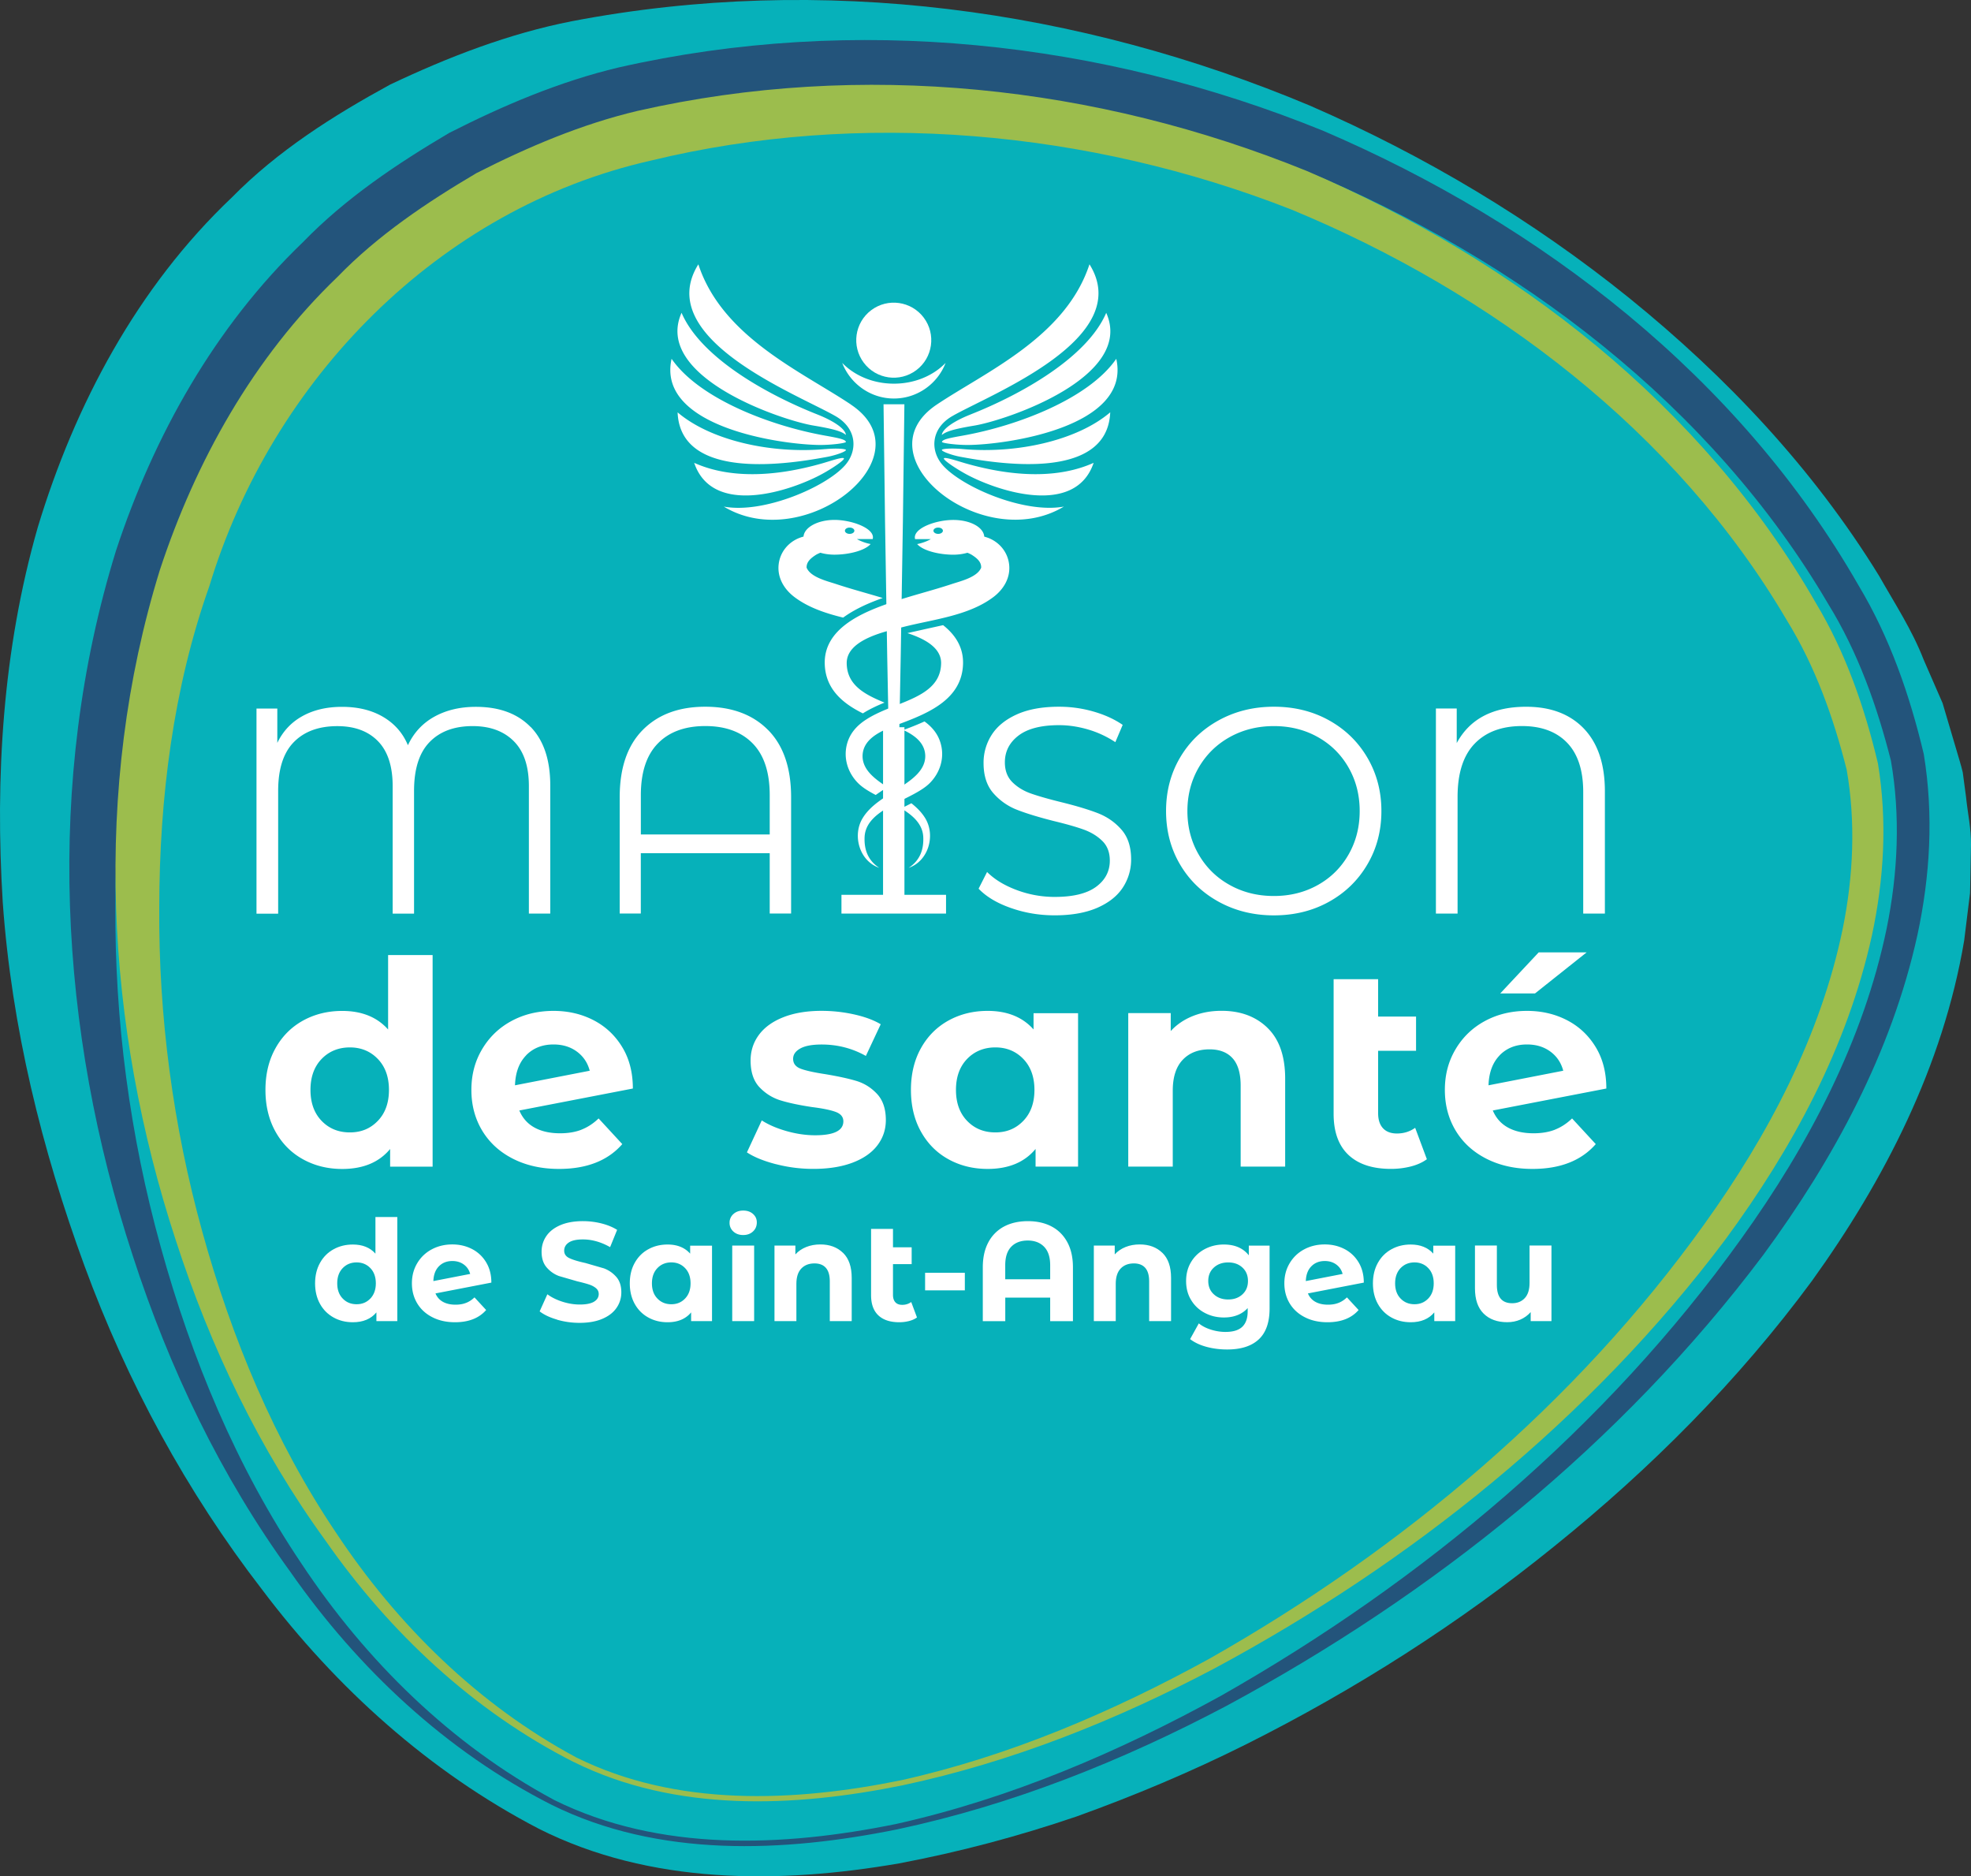
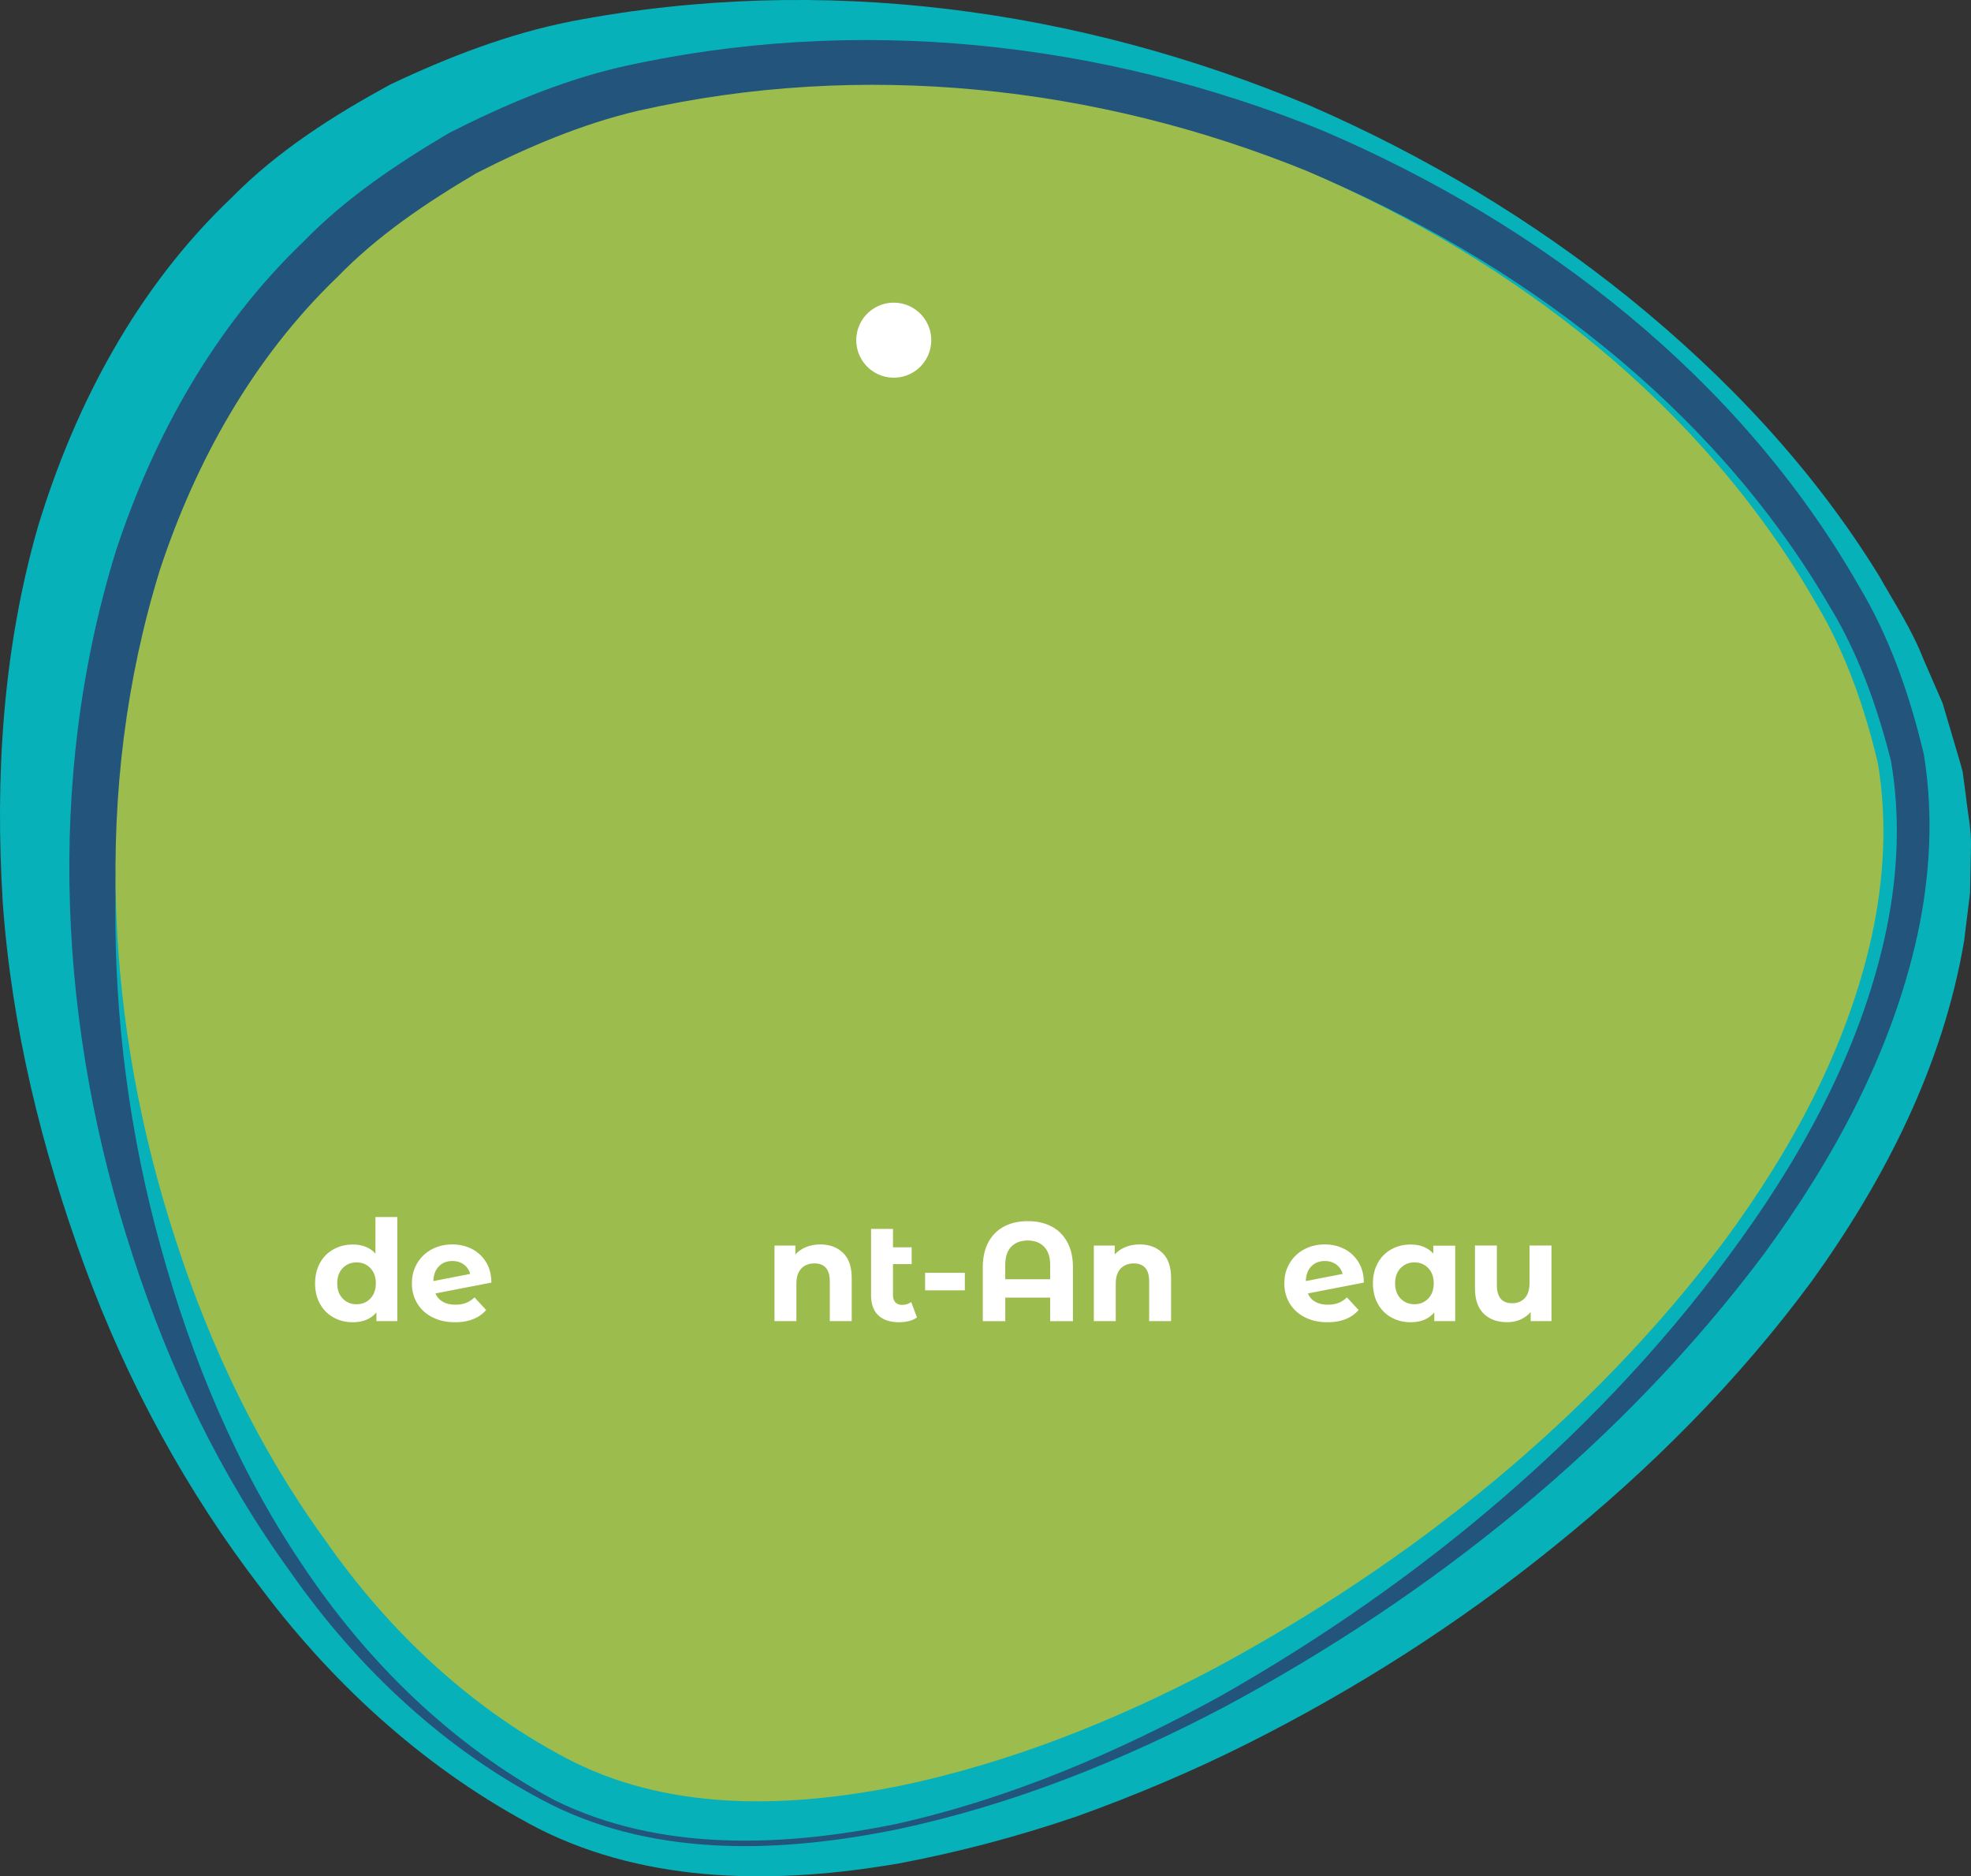
<svg xmlns="http://www.w3.org/2000/svg" viewBox="0 0 488.5 464.92">
  <rect x="0" y="0" width="488.5" height="464.92" fill="#333333" stroke="none" />
  <path d="M133.49 453.12c-27.02-14.04-50.23-34.93-68.56-59.27-18.66-24.17-33.44-51.4-44.01-80.23C10.36 284.81 2.88 254.55.68 223.57c-1.91-30.91-.04-62.53 8.7-92.97 9.13-30.14 24.56-59.38 48.09-81.68C68.8 37.38 82.6 28.65 96.65 20.98c14.47-6.87 29.51-12.67 45.07-15.72 62.17-11.9 125.78-3.08 182.95 20.92 28.4 12.36 55.15 28.32 79.21 47.74 23.99 19.43 45.52 42.23 61.86 68.81 3.85 6.8 8.14 13.31 11.01 20.7l4.71 10.81 3.38 11.43c.54 1.91 1.17 3.79 1.62 5.73l.8 6.01c.4 4 1.31 8.02 1.24 11.99l-.24 11.89-1.45 11.75c-5.25 31.18-19.81 59.43-37.7 84.31-18.27 24.78-40.02 46.56-63.75 65.69-23.67 19.2-49.49 35.65-76.65 49.25-13.6 6.79-27.62 12.69-41.9 17.82-14.38 4.9-29.07 8.81-43.98 11.62-29.61 5.12-61.69 5.33-89.33-8.6z" fill="#06b1ba" />
  <path d="M131.52 180.13c3.24 3.34 4.86 8.18 4.86 14.52v31.73h-5.3V194.8c0-4.94-1.25-8.65-3.74-11.14s-5.89-3.74-10.2-3.74c-4.55 0-8.11 1.32-10.67 3.96-2.57 2.64-3.85 6.67-3.85 12.09v30.42h-5.3v-31.58c0-4.94-1.21-8.65-3.63-11.14s-5.78-3.74-10.09-3.74c-4.6 0-8.19 1.32-10.78 3.96s-3.88 6.67-3.88 12.09v30.42h-5.37v-50.82h5.16v8.5c1.4-2.9 3.48-5.12 6.24-6.64 2.76-1.53 6.03-2.29 9.8-2.29 3.97 0 7.37.83 10.2 2.5s4.88 4.01 6.13 7.01c1.45-3.1 3.64-5.46 6.57-7.08s6.35-2.43 10.27-2.43c5.81 0 10.33 1.67 13.58 5.01zm58.85.76c3.8 3.85 5.7 9.4 5.7 16.66v28.82h-5.3v-14.96h-31.95v14.96h-5.23v-28.82c0-7.26 1.9-12.81 5.7-16.66s8.97-5.77 15.5-5.77 11.77 1.92 15.57 5.77zm.4 25.88v-9.73c0-5.66-1.4-9.93-4.21-12.81s-6.73-4.32-11.76-4.32-8.96 1.44-11.76 4.32c-2.81 2.88-4.21 7.15-4.21 12.81v9.73h31.95zm33.39-26.57v41.53h10.31v4.65h-25.92v-4.65h10.31V180.2h5.3zm26.4 44.8c-3.46-1.21-6.13-2.81-8.02-4.79l2.1-4.14c1.84 1.84 4.28 3.33 7.33 4.47s6.2 1.71 9.44 1.71c4.55 0 7.96-.83 10.24-2.5 2.27-1.67 3.41-3.84 3.41-6.5 0-2.03-.62-3.65-1.85-4.86s-2.75-2.14-4.54-2.8c-1.79-.65-4.28-1.37-7.48-2.14-3.82-.97-6.87-1.9-9.15-2.8a14.96 14.96 0 0 1-5.84-4.1c-1.62-1.84-2.43-4.33-2.43-7.48a12.75 12.75 0 0 1 2.03-7.01c1.35-2.1 3.44-3.79 6.24-5.05 2.81-1.26 6.29-1.89 10.46-1.89 2.9 0 5.75.4 8.53 1.2s5.19 1.9 7.22 3.3l-1.82 4.28c-2.13-1.4-4.41-2.46-6.83-3.16s-4.79-1.05-7.11-1.05c-4.45 0-7.8.86-10.06 2.58-2.25 1.72-3.38 3.93-3.38 6.64 0 2.03.62 3.67 1.85 4.9 1.24 1.23 2.78 2.18 4.65 2.83 1.86.65 4.37 1.37 7.51 2.14 3.73.92 6.74 1.83 9.04 2.72 2.3.9 4.25 2.25 5.84 4.07 1.6 1.82 2.4 4.27 2.4 7.37a12.52 12.52 0 0 1-2.07 7.01c-1.38 2.1-3.5 3.77-6.35 5.01-2.86 1.23-6.36 1.85-10.53 1.85-3.77 0-7.39-.6-10.85-1.82zm51.47-1.56c-4.09-2.25-7.28-5.34-9.58-9.26s-3.45-8.32-3.45-13.21 1.15-9.29 3.45-13.21 5.49-7.01 9.58-9.26 8.65-3.38 13.69-3.38 9.57 1.11 13.61 3.34 7.23 5.31 9.55 9.26 3.49 8.36 3.49 13.25-1.16 9.31-3.49 13.25c-2.32 3.95-5.51 7.03-9.55 9.26s-8.58 3.34-13.61 3.34-9.6-1.13-13.69-3.38zm24.58-4.14c3.24-1.81 5.78-4.33 7.62-7.55s2.76-6.81 2.76-10.78-.92-7.56-2.76-10.78-4.38-5.74-7.62-7.55c-3.24-1.82-6.87-2.72-10.89-2.72s-7.66.91-10.93 2.72c-3.27 1.82-5.83 4.33-7.7 7.55-1.86 3.22-2.8 6.81-2.8 10.78s.93 7.56 2.8 10.78c1.86 3.22 4.43 5.74 7.7 7.55 3.27 1.82 6.91 2.72 10.93 2.72s7.65-.91 10.89-2.72zm65.96-38.74c3.46 3.63 5.19 8.81 5.19 15.54v30.28h-5.37v-30.13c0-5.37-1.33-9.44-3.99-12.2s-6.39-4.14-11.18-4.14c-5.03 0-8.95 1.46-11.76 4.39s-4.21 7.32-4.21 13.18v28.9h-5.37v-50.82h5.16v8.57c3.24-6 8.98-9 17.21-9 6.1 0 10.88 1.82 14.34 5.45zm-285.35 56.07v52.46H96.69v-4.38c-2.73 3.3-6.69 4.95-11.88 4.95-3.58 0-6.82-.8-9.72-2.4s-5.17-3.89-6.82-6.86-2.48-6.41-2.48-10.32.82-7.35 2.48-10.32c1.65-2.97 3.92-5.25 6.82-6.86 2.9-1.6 6.14-2.4 9.72-2.4 4.85 0 8.65 1.53 11.38 4.6v-18.45h11.03zm-13.58 41.11c1.84-1.91 2.76-4.47 2.76-7.67s-.92-5.76-2.76-7.67-4.15-2.86-6.93-2.86-5.16.95-7 2.86-2.76 4.47-2.76 7.67.92 5.76 2.76 7.67 4.17 2.86 7 2.86 5.09-.95 6.93-2.86zm50.44 2.19c1.53-.59 2.96-1.52 4.28-2.79l5.87 6.36c-3.58 4.1-8.81 6.15-15.69 6.15-4.29 0-8.08-.84-11.38-2.51s-5.84-3.99-7.64-6.96c-1.79-2.97-2.69-6.34-2.69-10.11s.88-7.08 2.65-10.07 4.19-5.33 7.28-7 6.56-2.51 10.43-2.51c3.63 0 6.93.77 9.9 2.3s5.34 3.75 7.11 6.65 2.65 6.33 2.65 10.29l-28.14 5.44c.8 1.89 2.06 3.3 3.78 4.24s3.83 1.41 6.33 1.41c1.98 0 3.73-.29 5.27-.88zm-13.68-18.42c-1.74 1.79-2.66 4.27-2.76 7.42l18.52-3.61c-.52-1.98-1.58-3.56-3.18-4.74s-3.53-1.77-5.8-1.77c-2.78 0-5.04.9-6.79 2.69zm61.93 26.97c-3.02-.78-5.42-1.75-7.21-2.93l3.68-7.92c1.7 1.09 3.75 1.97 6.15 2.65s4.76 1.03 7.07 1.03c4.67 0 7-1.15 7-3.46 0-1.08-.64-1.86-1.91-2.33s-3.23-.87-5.87-1.2c-3.11-.47-5.68-1.01-7.71-1.63-2.03-.61-3.78-1.7-5.27-3.25-1.49-1.56-2.23-3.77-2.23-6.65 0-2.4.7-4.53 2.09-6.4 1.39-1.86 3.42-3.31 6.08-4.35s5.81-1.56 9.44-1.56a37.06 37.06 0 0 1 8.03.88c2.66.59 4.86 1.4 6.61 2.44l-3.68 7.85c-3.35-1.88-7-2.83-10.96-2.83-2.36 0-4.12.33-5.3.99s-1.77 1.51-1.77 2.55c0 1.18.64 2 1.91 2.47s3.3.92 6.08 1.34c3.11.52 5.66 1.07 7.64 1.66s3.7 1.66 5.16 3.22 2.19 3.72 2.19 6.5c0 2.36-.71 4.45-2.12 6.29s-3.48 3.26-6.19 4.28c-2.71 1.01-5.93 1.52-9.65 1.52-3.16 0-6.25-.39-9.26-1.17zm74.86-37.43v38.03h-10.53v-4.38c-2.73 3.3-6.69 4.95-11.88 4.95-3.58 0-6.82-.8-9.72-2.4s-5.17-3.89-6.82-6.86-2.47-6.41-2.47-10.32.82-7.35 2.47-10.32 3.92-5.25 6.82-6.86c2.9-1.6 6.14-2.4 9.72-2.4 4.85 0 8.65 1.53 11.38 4.6v-4.03h11.03zm-13.57 26.69c1.84-1.91 2.76-4.47 2.76-7.67s-.92-5.76-2.76-7.67-4.15-2.86-6.93-2.86-5.16.95-7 2.86-2.76 4.47-2.76 7.67.92 5.76 2.76 7.67 4.17 2.86 7 2.86 5.09-.95 6.93-2.86zm60.55-23.01c2.9 2.83 4.35 7.02 4.35 12.58v21.77h-11.03V269c0-3.02-.66-5.27-1.98-6.75s-3.23-2.23-5.73-2.23c-2.78 0-5 .86-6.64 2.58-1.65 1.72-2.48 4.28-2.48 7.67v18.8h-11.03v-38.03h10.53v4.45c1.46-1.6 3.28-2.84 5.44-3.71 2.17-.87 4.55-1.31 7.14-1.31 4.71 0 8.52 1.41 11.42 4.24zm39.48 32.51c-1.09.8-2.42 1.4-3.99 1.8a19.95 19.95 0 0 1-4.91.6c-4.57 0-8.08-1.15-10.54-3.46-2.45-2.31-3.68-5.7-3.68-10.18v-33.37h11.03v9.26h9.4v8.48h-9.4v15.48c0 1.6.4 2.84 1.2 3.71s1.96 1.31 3.46 1.31c1.7 0 3.21-.47 4.52-1.41l2.9 7.78zm31.7-7.31c1.53-.59 2.96-1.52 4.28-2.79l5.87 6.36c-3.58 4.1-8.81 6.15-15.69 6.15-4.29 0-8.08-.84-11.38-2.51s-5.84-3.99-7.64-6.96c-1.79-2.97-2.69-6.34-2.69-10.11s.88-7.08 2.65-10.07 4.19-5.33 7.28-7 6.56-2.51 10.43-2.51c3.63 0 6.93.77 9.9 2.3s5.34 3.75 7.11 6.65 2.65 6.33 2.65 10.29l-28.14 5.44c.8 1.89 2.06 3.3 3.78 4.24s3.83 1.41 6.33 1.41c1.98 0 3.73-.29 5.27-.88zm-13.67-18.42c-1.74 1.79-2.66 4.27-2.76 7.42l18.52-3.61c-.52-1.98-1.58-3.56-3.18-4.74s-3.53-1.77-5.8-1.77c-2.78 0-5.04.9-6.79 2.69zm9.68-25.52h11.88l-12.8 10.18h-8.62l9.54-10.18z" fill="#fff" />
  <path d="M137.28 445.99c26.17 12.98 56.78 11.68 84.8 5.98 28.29-6.31 55.14-17.82 80.46-31.73 50.19-28.47 95.55-66.54 129.01-113.29 16.68-23.21 30.31-49.13 36.04-76.85 2.83-13.82 3.43-28.07 1.06-41.63-3.42-13.48-8.15-26.87-15.63-38.96-28.82-49.11-76.89-85.43-129.23-107.07-52.86-20.71-112.45-26-167.05-12.72C101.49 42.2 57.97 86.83 41.65 140.69c-9.4 26.55-13 55.14-13.05 83.56-.21 28.49 3.58 57.14 11.25 84.78 7.63 27.62 18.78 54.55 34.9 78.47 15.91 23.98 37.02 44.77 62.53 58.48zm-.61 1.21c-26.08-13.22-48.02-33.8-64.73-57.74-17.22-23.67-30.01-50.42-39.05-78.34-18.23-55.63-21.86-117.36-4.14-174.67 9.33-28.34 24.42-55.42 46.33-76.44 10.56-10.89 23.25-19.39 36.23-27.06 13.45-6.84 27.42-12.77 42.04-16.24 58.52-13.26 119.71-6.6 174.52 15.67 54.1 23.16 103.19 61.02 132.83 112.8 7.65 12.75 12.63 27.07 16.1 41.7 2.48 15.15 1.56 30.24-1.58 44.82-6.42 29.19-20.86 55.67-38.18 79.23-35.29 46.99-81.94 84.25-133.14 111.81-25.74 13.59-53.02 24.51-81.53 30.56-28.19 5.72-59.08 7.09-85.7-6.1z" fill="#23547b" />
-   <path d="M142.76 435.45c24.88 12.34 53.96 11.1 80.59 5.68 26.88-6 52.41-16.94 76.47-30.16 47.7-27.06 90.81-63.24 122.61-107.67 15.85-22.06 28.8-46.69 34.25-73.04 2.69-13.13 3.26-26.68 1-39.57-3.25-12.81-7.75-25.54-14.85-37.03-27.39-46.67-73.07-81.2-122.82-101.76-50.24-19.68-106.87-24.71-158.76-12.09-52.51 11.86-93.87 54.27-109.38 105.47-8.94 25.24-12.35 52.4-12.4 79.42-.2 27.08 3.41 54.3 10.69 80.58 7.25 26.25 17.85 51.85 33.17 74.58 15.12 22.79 35.18 42.55 59.43 55.58zm-.58 1.16c-24.79-12.56-45.64-32.13-61.52-54.88-16.36-22.5-28.52-47.92-37.11-74.45-17.32-52.87-20.78-111.54-3.94-166.01 8.86-26.94 23.2-52.67 44.03-72.65 10.03-10.35 22.1-18.43 34.44-25.72 12.78-6.5 26.06-12.14 39.96-15.43 55.62-12.61 113.77-6.27 165.86 14.9 51.42 22.01 98.07 58 126.24 107.2 7.27 12.12 12 25.72 15.3 39.63 2.36 14.4 1.48 28.74-1.5 42.6-6.1 27.74-19.83 52.91-36.29 75.3-33.54 44.66-77.87 80.07-126.54 106.26-24.47 12.92-50.39 23.29-77.49 29.04-26.79 5.44-56.15 6.74-81.44-5.8z" fill="#9cbd4d" />
+   <path d="M142.76 435.45zm-.58 1.16c-24.79-12.56-45.64-32.13-61.52-54.88-16.36-22.5-28.52-47.92-37.11-74.45-17.32-52.87-20.78-111.54-3.94-166.01 8.86-26.94 23.2-52.67 44.03-72.65 10.03-10.35 22.1-18.43 34.44-25.72 12.78-6.5 26.06-12.14 39.96-15.43 55.62-12.61 113.77-6.27 165.86 14.9 51.42 22.01 98.07 58 126.24 107.2 7.27 12.12 12 25.72 15.3 39.63 2.36 14.4 1.48 28.74-1.5 42.6-6.1 27.74-19.83 52.91-36.29 75.3-33.54 44.66-77.87 80.07-126.54 106.26-24.47 12.92-50.39 23.29-77.49 29.04-26.79 5.44-56.15 6.74-81.44-5.8z" fill="#9cbd4d" />
  <g fill="#fff">
-     <path d="M229.42 202.93c2.43 4.24.65 10.45-4.22 12.12 2.82-1.85 3.79-4.56 3.62-7.76v.02c-.2-3.14-2.54-5.25-5.46-7l1.28-.64 1.24-.63c1.4 1.11 2.66 2.36 3.54 3.89zm4.32-48.02l-4.21.93-4.64 1.04c4.11 1.34 8.33 3.51 8.36 7.37-.03 6.97-7.13 8.85-13.54 11.51-.08.03-.16.07-.25.1l-.21.09c-1.38.59-3.01 1.34-4.46 2.27l-.42.27c-2.1 1.43-3.74 3.26-4.44 5.84-.94 3.49.16 7.1 2.7 9.68 1.1 1.12 2.67 2.07 4.41 2.98a57.8 57.8 0 0 1 2.89-1.92c-.08-.05-.16-.11-.24-.16-2.66-1.79-5.96-4.06-5.91-7.64.12-4.85 5.94-6.67 9.66-8.07 7.01-2.64 14.97-6.1 15.24-14.64.14-4.2-1.96-7.3-4.95-9.66zm-24.76-1.87c-4.36-1.07-8.63-2.49-12.08-5.09-2.59-1.96-4.3-4.85-3.91-8.13.35-2.98 2.33-5.42 5.11-6.52a9.19 9.19 0 0 1 1.05-.34c.17-2.29 3.53-4.13 7.67-4.13s9.53 1.93 9.53 4.31a1.61 1.61 0 0 1-.06.44h-3.9s1.39.86 3.39 1.23c-1.51 1.7-5.57 2.63-8.95 2.63-1.26 0-2.45-.17-3.51-.48-.42.18-.81.35-1.1.53-1.24.8-2.47 1.78-2.29 3.35 0 .17 0-.19 0-.15.98 2.35 5.08 3.3 7.26 4.02 3.83 1.27 7.73 2.29 11.59 3.47-2.78.99-6.58 2.5-9.8 4.85zm.43-21.53c0 .43.52.78 1.17.78s1.17-.35 1.17-.78-.52-.78-1.17-.78-1.17.35-1.17.78zm19.71 47.26c-1.8.83-3.56 1.5-5.06 2.06-.05.02-.11.04-.17.06 2.8 1.31 5.35 3.19 5.43 6.38 0 .01 0 .02 0 0 .05 3.58-3.25 5.85-5.91 7.64-3.39 2.27-7.61 4.34-9.72 8.01-2.43 4.24-.65 10.45 4.22 12.12-2.82-1.85-3.79-4.56-3.62-7.76v.02c.44-7.12 11.89-8.94 16.18-13.29 2.54-2.58 3.65-6.19 2.7-9.68-.65-2.42-2.13-4.18-4.05-5.57zm17.08-30.82c-6.16 4.65-14.94 5.53-22.22 7.38-4.27 1.08-14.08 3.03-14.13 8.93.02 5.47 4.39 7.8 9.37 9.84-1.85.76-3.7 1.61-5.36 2.67-5-2.48-9.25-6-9.45-12.2-.29-8.87 9.39-12.85 16.42-15.26 4.97-1.7 10.09-2.94 15.07-4.59 2.18-.72 6.28-1.67 7.26-4.02 0-.04 0 .32 0 .15.18-1.58-1.05-2.55-2.29-3.35-.29-.18-.67-.36-1.1-.53-1.05.3-2.24.48-3.51.48-3.38 0-7.44-.93-8.95-2.63 2-.38 3.39-1.23 3.39-1.23h-3.9c-.04-.15-.06-.29-.06-.44 0-2.38 5.28-4.31 9.53-4.31s7.5 1.83 7.67 4.13c.36.1.71.21 1.05.34 2.78 1.1 4.76 3.54 5.11 6.52.39 3.28-1.31 6.17-3.91 8.13zm-12.51-16.44c0-.43-.52-.78-1.17-.78s-1.17.35-1.17.78.52.78 1.17.78 1.17-.35 1.17-.78zm6.78-28.78c12.78-5.05 28.99-14.19 33.7-25.21 7.08 15.89-24.73 26.62-32.69 27.94-5.35.89-7.05 1.5-8.06 2.33.2-1.73 3.69-3.73 7.04-5.05zm-7.02 6.76c-.09.3 3.5.79 6.54.77 9.3-.07 40.46-4.37 36.67-21.35-6.8 9.87-24.45 16.6-37.97 19.02-3.55.63-5.05.95-5.24 1.56zm-.01 2c-.07.38 2.56 1.33 4.59 1.7 8.55 1.58 36.42 6.36 37.13-11.02-8.24 7.03-23.28 10.32-36.62 9.1-2.79-.25-5.06-.07-5.11.21zm.51 2.08c-.28.37 2.84 2.46 5.2 3.77 7.84 4.34 27.35 10.83 31.9-2.65-8.52 3.82-19.51 3.64-31.87.09-1.88-.54-4.95-1.59-5.24-1.21zm29.76 11.95c-9.81 1.83-25.33-4.83-30.08-10.27-3.14-3.59-2.94-9.08 2.4-12.15 9.39-5.4 45.47-19.24 33.99-37.61-5.9 18.04-25.65 26.6-37.84 34.76-19.26 12.89 11.54 37.37 31.52 25.26zm-54.04-17.74c-1.01-.83-2.71-1.44-8.06-2.33-7.95-1.32-39.76-12.05-32.69-27.94 4.72 11.02 20.92 20.16 33.7 25.21 3.35 1.32 6.84 3.32 7.04 5.05zm-5.25.15c-13.53-2.42-31.17-9.15-37.97-19.02-3.79 16.97 27.37 21.28 36.67 21.35 3.05.02 6.64-.47 6.54-.77-.19-.61-1.69-.92-5.24-1.56zm.14 3.35c-13.34 1.21-28.38-2.08-36.62-9.1.72 17.38 28.58 12.6 37.13 11.02 2.03-.38 4.66-1.32 4.59-1.7-.05-.29-2.32-.47-5.11-.21zm-.64 3.5c-12.35 3.55-23.35 3.73-31.87-.09 4.55 13.48 24.06 6.99 31.9 2.65 2.36-1.3 5.48-3.39 5.2-3.77-.29-.39-3.36.67-5.24 1.21zm7-14.52c-12.19-8.16-31.94-16.72-37.84-34.76-11.48 18.37 24.6 32.21 33.99 37.61 5.34 3.07 5.54 8.55 2.4 12.15-4.75 5.43-20.27 12.1-30.08 10.27 19.98 12.1 50.79-12.37 31.52-25.26z" />
-     <path d="M224.15 100.17l-.25 19.51-.12 9.45-.17 10.55-.37 22.92-.82 42.92-.17 7.99-.26 6.16-.42 5.37-.42-5.37a184.53 184.53 0 0 1-.26-6.16l-.17-7.99-.83-42.92-.37-22.92-.17-10.55-.12-9.45-.25-19.51h5.19zm-2.6-5.1c-5.16 0-9.77-2-12.81-5.14 1.99 5.14 6.99 8.82 12.81 8.82h0c5.82 0 10.83-3.67 12.81-8.82-3.04 3.14-7.65 5.14-12.81 5.14z" />
    <circle cx="221.55" cy="84.25" r="9.3" transform="matrix(.799 -.601 .601 .799 -6.14 150.13)" />
    <path d="M98.47 301.54v25.82h-5.18v-2.16c-1.35 1.62-3.29 2.44-5.84 2.44-1.76 0-3.36-.39-4.78-1.18-1.43-.79-2.55-1.91-3.36-3.37s-1.22-3.15-1.22-5.08.41-3.62 1.22-5.08 1.93-2.59 3.36-3.37c1.43-.79 3.02-1.18 4.78-1.18 2.39 0 4.26.75 5.6 2.26v-9.08h5.43zm-6.68 20.23c.9-.94 1.36-2.2 1.36-3.77s-.45-2.84-1.36-3.78-2.04-1.41-3.41-1.41-2.54.47-3.44 1.41c-.91.94-1.36 2.2-1.36 3.78s.45 2.84 1.36 3.77c.9.94 2.05 1.41 3.44 1.41s2.5-.47 3.41-1.41z" />
    <use href="#B" />
-     <path d="M138.08 326.99c-1.8-.52-3.24-1.2-4.33-2.04l1.91-4.24c1.04.77 2.28 1.38 3.72 1.84s2.88.7 4.31.7c1.6 0 2.78-.24 3.55-.71s1.15-1.11 1.15-1.9c0-.58-.23-1.06-.68-1.44s-1.03-.69-1.74-.92-1.66-.49-2.87-.77l-4.56-1.32c-1.18-.44-2.2-1.15-3.04-2.12-.85-.97-1.27-2.27-1.27-3.9 0-1.41.38-2.7 1.15-3.84.77-1.15 1.92-2.06 3.46-2.73s3.43-1.01 5.65-1.01c1.55 0 3.07.19 4.56.56 1.48.37 2.78.9 3.9 1.6l-1.74 4.28c-2.25-1.28-4.5-1.91-6.75-1.91-1.58 0-2.74.26-3.5.77-.75.51-1.13 1.18-1.13 2.02s.44 1.46 1.31 1.86c.87.41 2.2.81 3.98 1.2l4.56 1.32c1.18.44 2.2 1.14 3.04 2.09.85.95 1.27 2.24 1.27 3.86a6.64 6.64 0 0 1-1.17 3.81c-.78 1.15-1.94 2.06-3.5 2.73-1.55.67-3.44 1.01-5.67 1.01a19.9 19.9 0 0 1-5.58-.78zm38.39-18.35v18.72h-5.18v-2.16c-1.34 1.62-3.29 2.44-5.84 2.44-1.76 0-3.36-.39-4.78-1.18-1.43-.79-2.55-1.91-3.36-3.37s-1.22-3.15-1.22-5.08.4-3.62 1.22-5.08c.81-1.46 1.93-2.59 3.36-3.37 1.43-.79 3.02-1.18 4.78-1.18 2.39 0 4.26.75 5.6 2.26v-1.98h5.43zm-6.68 13.13c.91-.94 1.36-2.2 1.36-3.77s-.45-2.84-1.36-3.78c-.9-.94-2.04-1.41-3.41-1.41s-2.54.47-3.44 1.41c-.91.94-1.36 2.2-1.36 3.78s.45 2.84 1.36 3.77c.9.94 2.05 1.41 3.44 1.41s2.51-.47 3.41-1.41zm11.97-16.61a2.81 2.81 0 0 1-.94-2.16 2.81 2.81 0 0 1 .94-2.16c.63-.58 1.44-.87 2.44-.87s1.81.28 2.43.84c.63.56.94 1.25.94 2.09 0 .9-.31 1.65-.94 2.24s-1.44.89-2.43.89-1.81-.29-2.44-.87zm-.28 3.48h5.43v18.72h-5.43v-18.72z" />
    <use href="#C" />
    <path d="M227.27 326.45c-.53.39-1.19.69-1.97.89s-1.58.3-2.42.3c-2.25 0-3.98-.57-5.18-1.7-1.21-1.14-1.81-2.81-1.81-5.01v-16.42h5.43v4.56h4.63v4.17h-4.63v7.62c0 .79.2 1.4.59 1.83s.96.64 1.7.64c.84 0 1.58-.23 2.23-.7l1.43 3.83zm2.01-11.06h9.85v4.35h-9.85v-4.35zm31.35-11.48c1.67.88 2.97 2.18 3.9 3.9s1.39 3.79 1.39 6.23v13.33h-5.64v-5.84h-11.13v5.84h-5.57v-13.33c0-2.43.46-4.51 1.39-6.23a9.34 9.34 0 0 1 3.9-3.9c1.67-.88 3.63-1.32 5.88-1.32s4.21.44 5.88 1.32zm-.35 13.08v-3.48c0-2.02-.5-3.54-1.5-4.57s-2.35-1.55-4.07-1.55-3.1.52-4.09 1.55-1.48 2.56-1.48 4.57v3.48h11.13z" />
    <use href="#C" x="79.15" />
-     <path d="M314.66 308.64v15.59c0 3.43-.89 5.98-2.68 7.65s-4.4 2.51-7.83 2.51c-1.81 0-3.53-.22-5.15-.66s-2.97-1.08-4.04-1.91l2.16-3.9c.79.65 1.79 1.17 2.99 1.55 1.21.38 2.41.57 3.62.57 1.88 0 3.26-.42 4.16-1.27.89-.85 1.34-2.13 1.34-3.84v-.8c-1.41 1.55-3.39 2.33-5.91 2.33-1.72 0-3.29-.38-4.71-1.13a8.51 8.51 0 0 1-3.39-3.18c-.84-1.37-1.25-2.94-1.25-4.73s.42-3.36 1.25-4.73 1.97-2.43 3.39-3.18c1.43-.75 3-1.13 4.71-1.13 2.71 0 4.78.89 6.19 2.68v-2.4h5.15zm-6.73 12.09c.92-.85 1.37-1.95 1.37-3.32s-.46-2.48-1.37-3.32c-.92-.85-2.09-1.27-3.53-1.27s-2.62.42-3.55 1.27-1.39 1.95-1.39 3.32.46 2.48 1.39 3.32c.93.85 2.11 1.27 3.55 1.27s2.61-.42 3.53-1.27z" />
    <use href="#B" x="216.23" />
    <path d="M360.66 308.64v18.72h-5.18v-2.16c-1.35 1.62-3.29 2.44-5.85 2.44-1.76 0-3.36-.39-4.78-1.18-1.43-.79-2.55-1.91-3.36-3.37s-1.22-3.15-1.22-5.08.41-3.62 1.22-5.08 1.93-2.59 3.36-3.37c1.43-.79 3.02-1.18 4.78-1.18 2.39 0 4.26.75 5.6 2.26v-1.98h5.43zm-6.68 13.13c.91-.94 1.36-2.2 1.36-3.77s-.45-2.84-1.36-3.78c-.9-.94-2.04-1.41-3.41-1.41s-2.54.47-3.44 1.41-1.36 2.2-1.36 3.78.45 2.84 1.36 3.77c.9.94 2.05 1.41 3.44 1.41s2.5-.47 3.41-1.41zm30.54-13.13v18.72h-5.15v-2.23c-.72.81-1.58 1.43-2.57 1.86-1 .43-2.08.64-3.24.64-2.46 0-4.41-.71-5.84-2.12-1.44-1.41-2.16-3.51-2.16-6.3v-10.58h5.43v9.78c0 3.02 1.26 4.52 3.79 4.52 1.3 0 2.34-.42 3.13-1.27s1.18-2.11 1.18-3.78v-9.25h5.43z" />
  </g>
  <defs>
    <path id="B" d="M115.5 322.85c.75-.29 1.46-.75 2.1-1.37l2.89 3.13c-1.76 2.02-4.34 3.03-7.72 3.03-2.11 0-3.98-.41-5.6-1.24-1.62-.82-2.88-1.97-3.76-3.43s-1.32-3.12-1.32-4.97.43-3.49 1.3-4.96a9.11 9.11 0 0 1 3.58-3.44c1.52-.82 3.23-1.24 5.13-1.24 1.79 0 3.41.38 4.87 1.13s2.63 1.84 3.5 3.27 1.31 3.11 1.31 5.06l-13.85 2.68c.39.93 1.01 1.62 1.86 2.09s1.88.7 3.11.7c.97 0 1.84-.14 2.59-.44zm-6.73-9.06c-.86.88-1.31 2.1-1.36 3.65l9.12-1.77c-.26-.97-.78-1.75-1.57-2.33s-1.74-.87-2.85-.87c-1.37 0-2.48.44-3.34 1.32z" />
    <path id="C" d="M208.95 310.45c1.43 1.39 2.14 3.46 2.14 6.19v10.72h-5.43v-9.88c0-1.48-.33-2.59-.97-3.32s-1.59-1.1-2.82-1.1c-1.37 0-2.46.42-3.27 1.27s-1.22 2.11-1.22 3.78v9.25h-5.43v-18.72h5.18v2.19c.72-.79 1.61-1.4 2.68-1.83s2.24-.64 3.51-.64c2.32 0 4.19.7 5.62 2.09z" />
  </defs>
</svg>